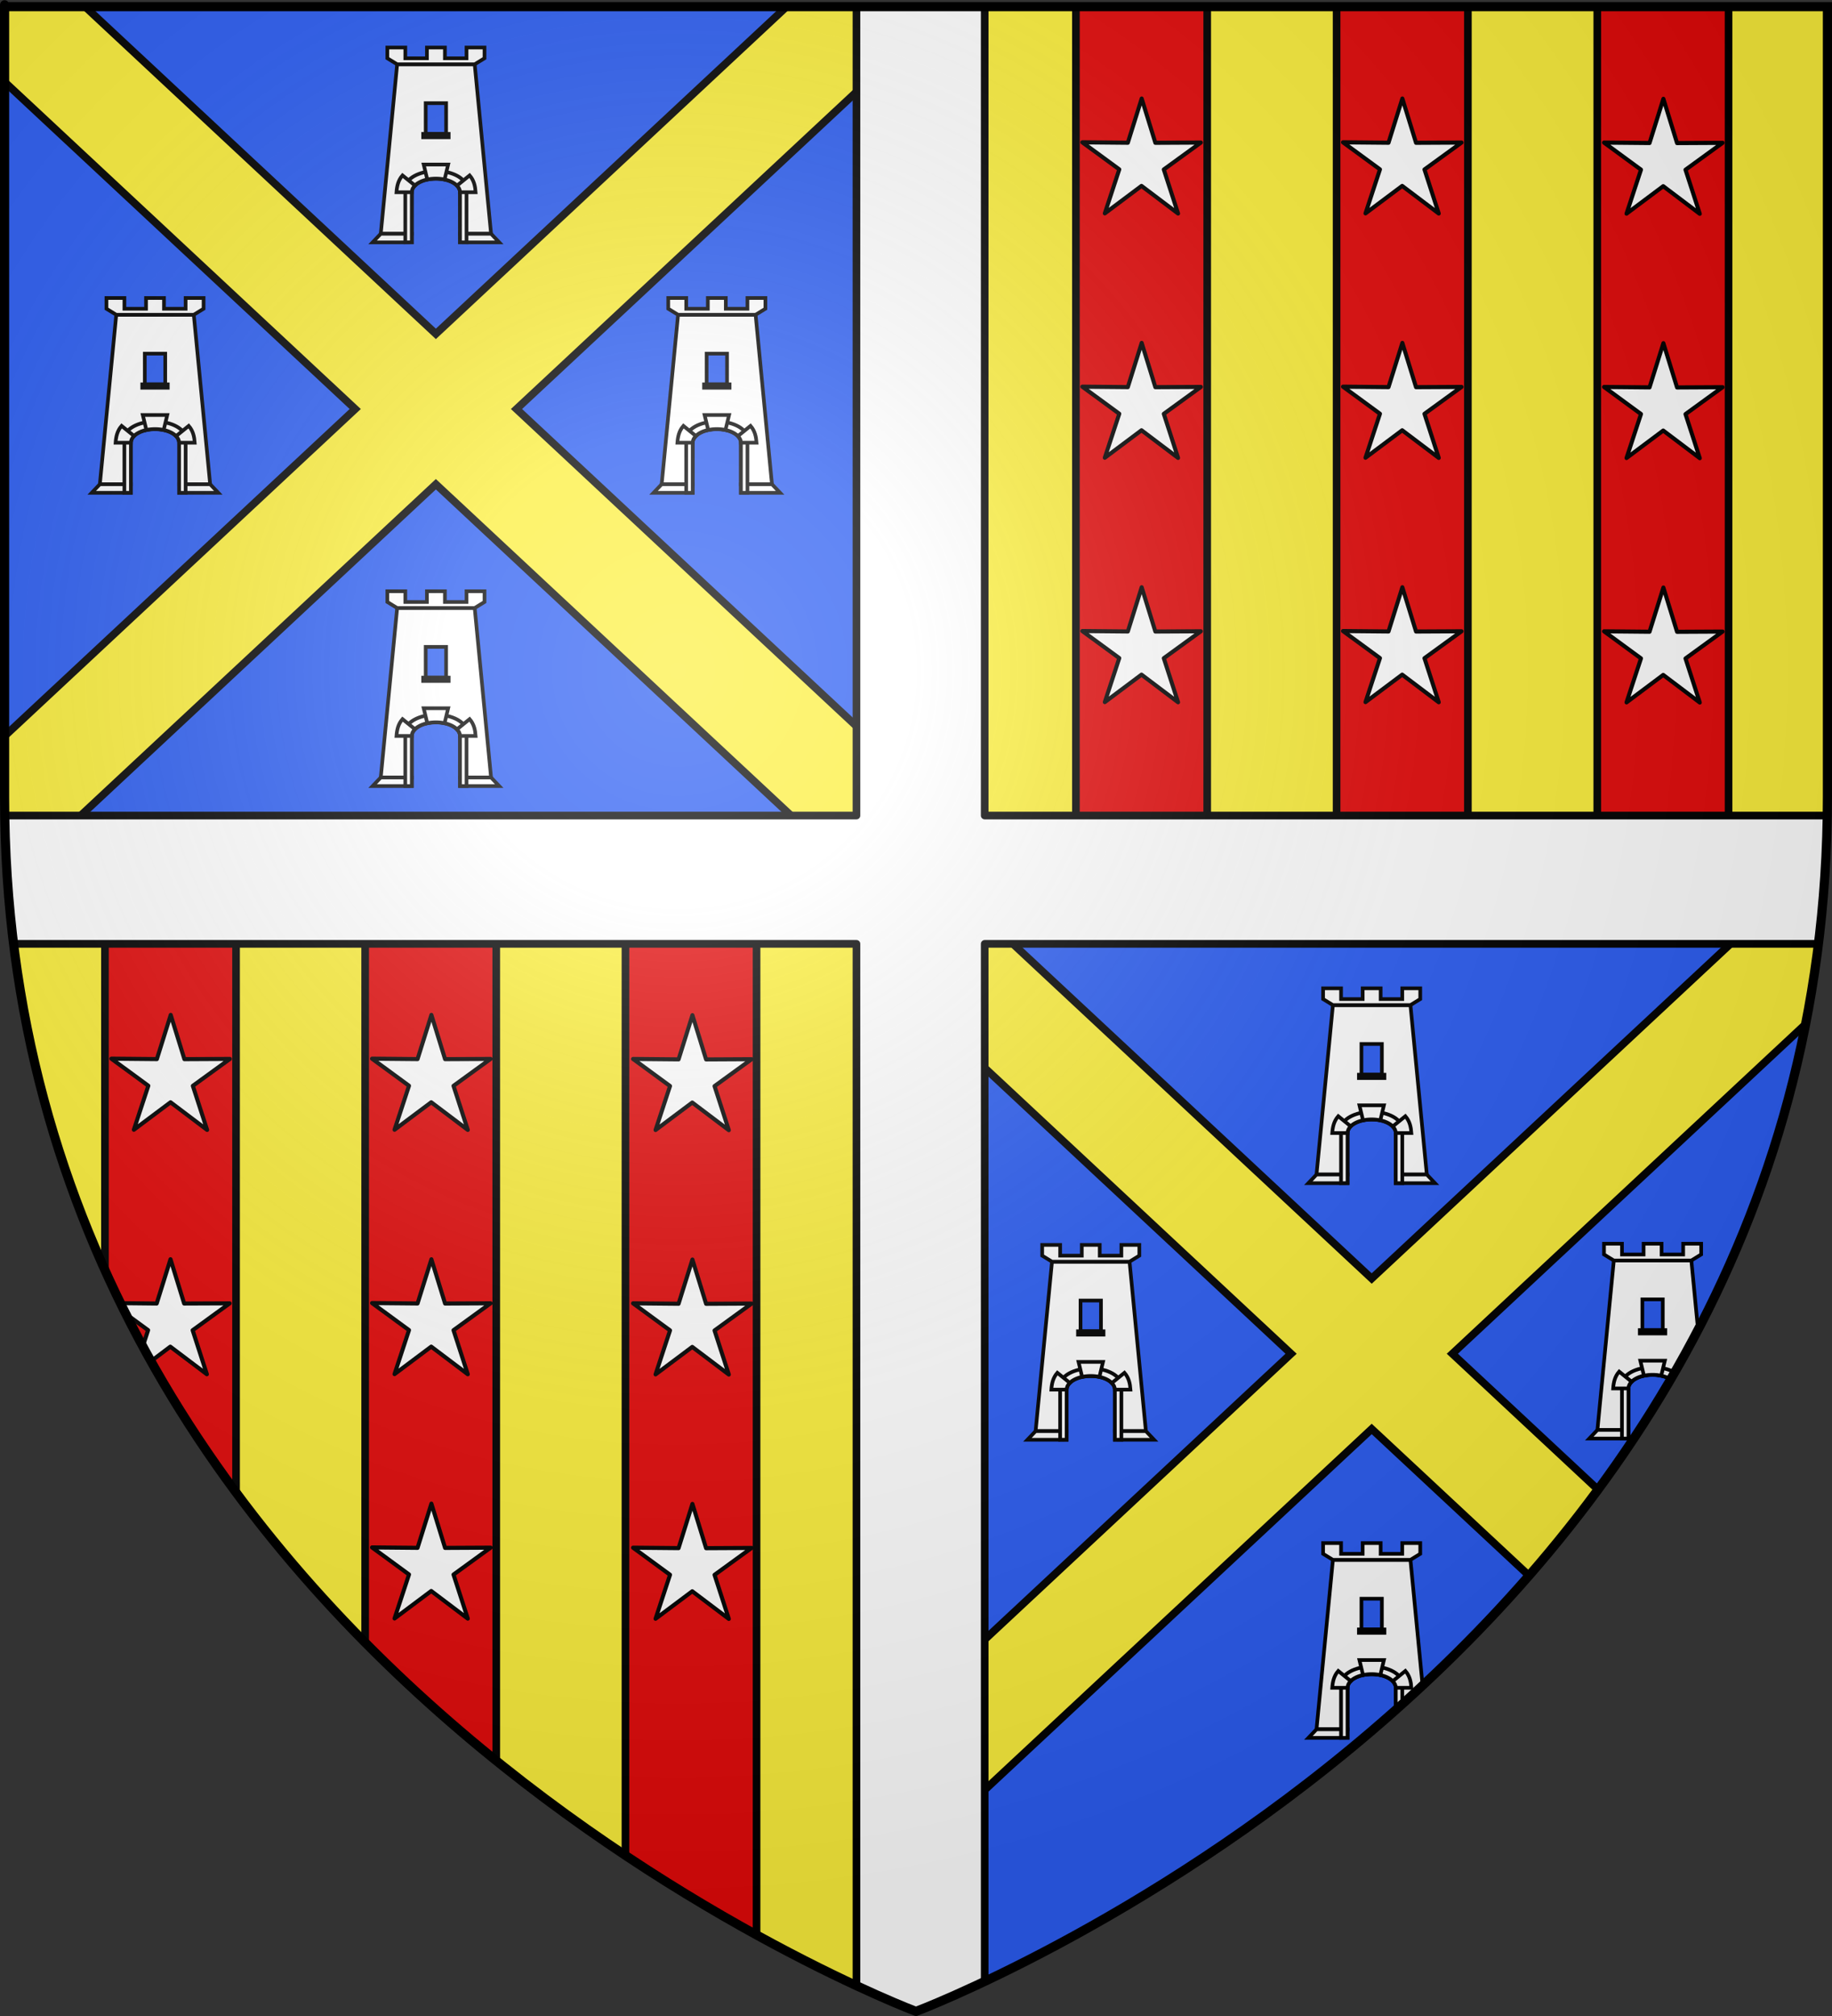
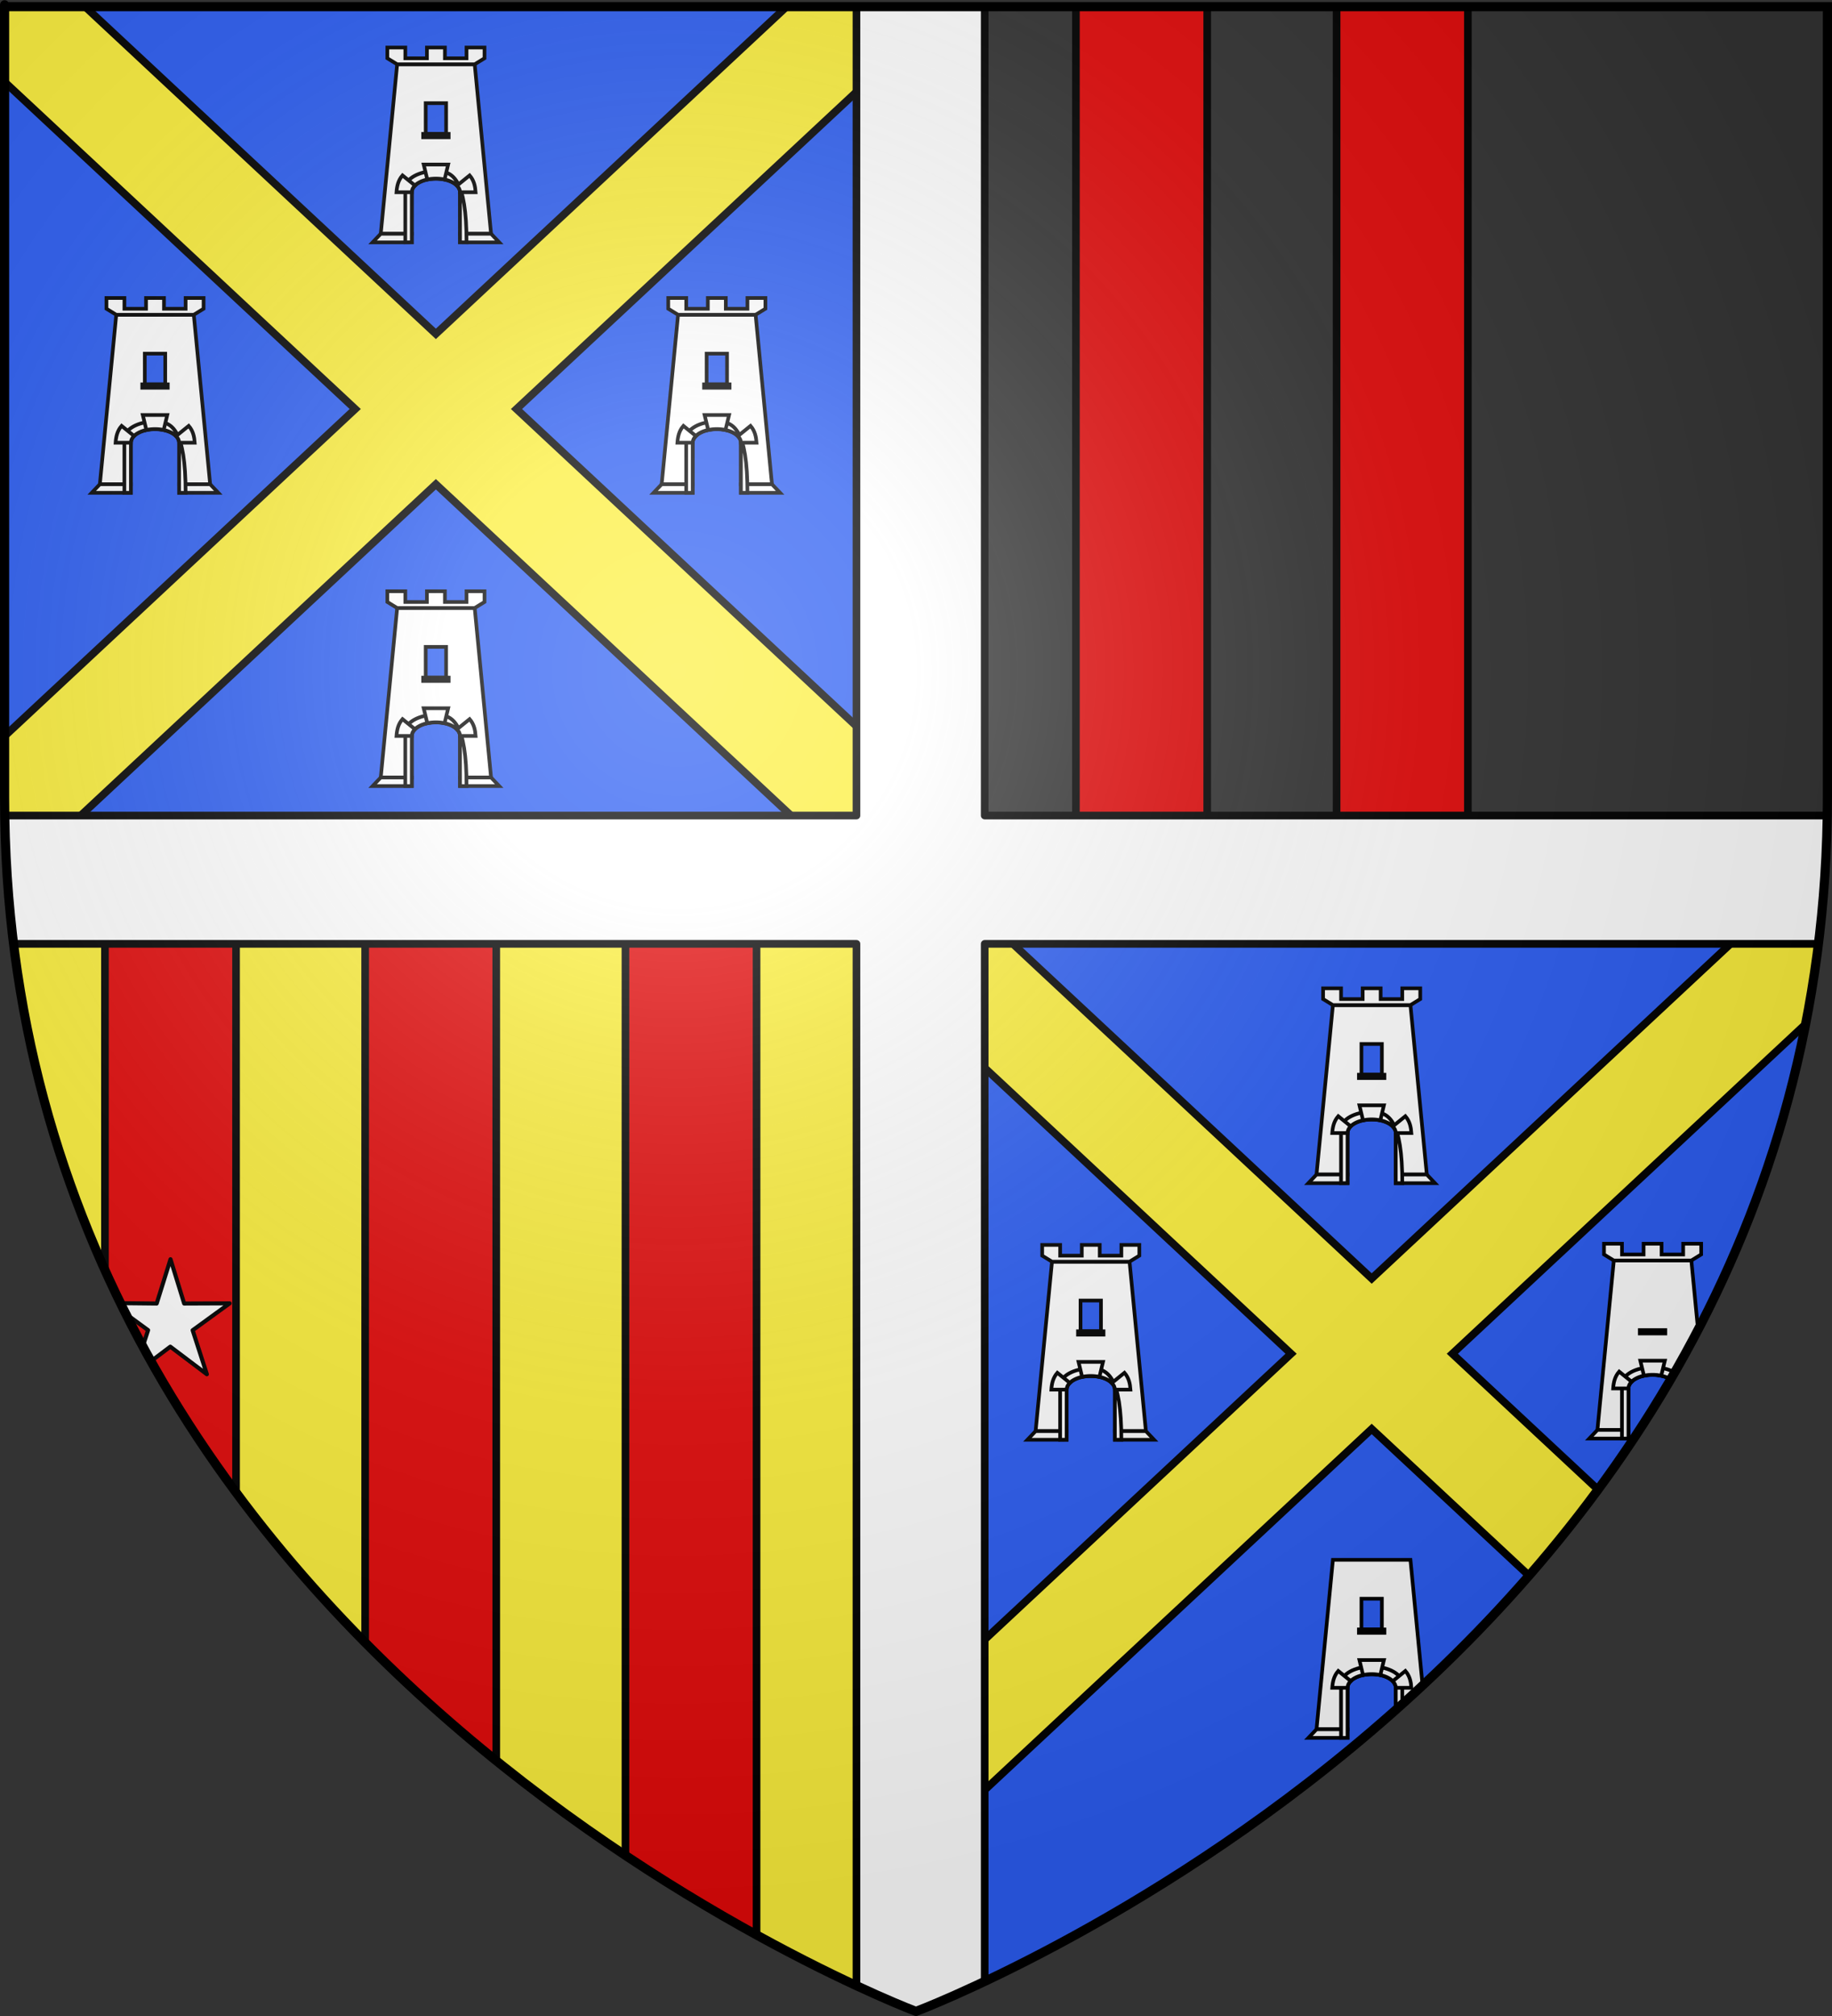
<svg xmlns="http://www.w3.org/2000/svg" xmlns:ns1="http://sodipodi.sourceforge.net/DTD/sodipodi-0.dtd" xmlns:ns2="http://www.inkscape.org/namespaces/inkscape" xmlns:xlink="http://www.w3.org/1999/xlink" height="660" width="600" version="1.0" id="svg2" ns1:version="0.32" ns2:version="0.46" ns1:docname="Blason_ville_fr_La_Croisille-sur-Briance_(Haute-Vienne).svg" ns1:docbase="D:\Mes documents\Renaud-Notre Lapin" ns2:export-filename="/Users/olivier/Desktop/Blason Rouge/Blason_Vide_3D.png" ns2:export-xdpi="144" ns2:export-ydpi="144" ns2:output_extension="org.inkscape.output.svg.inkscape">
  <rect width="100%" height="100%" fill="#333333" stroke="none" />
  <ns1:namedview ns2:window-height="975" ns2:window-width="1280" ns2:pageshadow="2" ns2:pageopacity="0.0" guidetolerance="10.0" gridtolerance="10.0" objecttolerance="10.0" borderopacity="1.0" bordercolor="#666666" pagecolor="#ffffff" id="base" showgrid="false" height="660px" ns2:zoom="1.1590904" ns2:cx="300.00013" ns2:cy="330.00014" ns2:window-x="-4" ns2:window-y="-4" ns2:current-layer="layer3" ns2:object-paths="false" ns2:object-nodes="true" ns2:snap-global="true" />
  <desc id="desc4">Flag of Canton of Valais (Wallis)</desc>
  <defs id="defs6">
    <linearGradient id="linearGradient2893">
      <stop style="stop-color:white;stop-opacity:0.314;" offset="0" id="stop2895" />
      <stop id="stop2897" offset="0.19" style="stop-color:white;stop-opacity:0.251;" />
      <stop style="stop-color:#6b6b6b;stop-opacity:0.125;" offset="0.6" id="stop2901" />
      <stop style="stop-color:black;stop-opacity:0.125;" offset="1" id="stop2899" />
    </linearGradient>
    <radialGradient ns2:collect="always" xlink:href="#linearGradient2893" id="radialGradient3163" gradientUnits="userSpaceOnUse" gradientTransform="matrix(1.353,0,0,1.349,-77.629,-85.747)" cx="221.445" cy="226.331" fx="221.445" fy="226.331" r="300" />
  </defs>
  <g ns2:groupmode="layer" id="layer3" ns2:label="Fond écu" style="display:inline">
-     <path style="fill:#fcef3c;fill-opacity:1;fill-rule:evenodd;stroke:none;stroke-width:1px;stroke-linecap:butt;stroke-linejoin:miter;stroke-opacity:1" d="M 300,2.188 L 300,288 L 597.562,288 C 598.173,279.084 598.5,269.998 598.5,260.719 C 598.5,-24.733 598.5,2.188 598.5,2.188 L 300,2.188 z" id="path2855" />
    <path style="opacity:1;fill:#fcef3c;fill-opacity:1;stroke:none;stroke-width:2.5;stroke-miterlimit:4;stroke-dasharray:none;stroke-opacity:1" d="M 2.438,288 C 20.604,553.343 300,658.5 300,658.5 L 300,288 L 2.438,288 z" id="rect13347" />
    <path id="path13355" d="M 597.562,288 C 579.396,553.343 300,658.5 300,658.5 L 300,288 L 597.562,288 z" style="opacity:1;fill:#2b5df2;fill-opacity:1;stroke:none;stroke-width:2.5;stroke-miterlimit:4;stroke-dasharray:none;stroke-opacity:1" />
-     <rect y="2.188" x="523.125" height="286.49" width="43" id="rect3167" style="opacity:1;fill:#e20909;fill-opacity:1;stroke:#000000;stroke-width:2.5;stroke-linecap:round;stroke-linejoin:round;stroke-miterlimit:4;stroke-dasharray:none;stroke-opacity:1" />
    <rect style="opacity:1;fill:#e20909;fill-opacity:1;stroke:#000000;stroke-width:2.5;stroke-linecap:round;stroke-linejoin:round;stroke-miterlimit:4;stroke-dasharray:none;stroke-opacity:1" id="rect3169" width="43" height="286.49" x="437.75" y="2.188" />
    <rect y="2.188" x="352.375" height="286.49" width="43" id="rect3171" style="opacity:1;fill:#e20909;fill-opacity:1;stroke:#000000;stroke-width:2.5;stroke-linecap:round;stroke-linejoin:round;stroke-miterlimit:4;stroke-dasharray:none;stroke-opacity:1" />
    <path style="opacity:1;fill:#e20909;fill-opacity:1;stroke:#000000;stroke-width:2.5;stroke-linecap:round;stroke-linejoin:round;stroke-miterlimit:4;stroke-dasharray:none;stroke-opacity:1" d="M 204.844,288.688 L 204.844,607.438 C 220.324,617.737 234.902,626.356 247.781,633.438 L 247.781,288.688 L 204.844,288.688 z" id="rect3173" />
    <path id="path13364" d="M 300,2.188 L 300,288 L 2.438,288 C 1.827,279.084 1.5,269.998 1.5,260.719 C 1.5,-24.733 1.5,2.188 1.5,2.188 L 300,2.188 z" style="fill:#2b5df2;fill-opacity:1;fill-rule:evenodd;stroke:none;stroke-width:1px;stroke-linecap:butt;stroke-linejoin:miter;stroke-opacity:1" />
    <path style="opacity:1;fill:#e20909;fill-opacity:1;stroke:#000000;stroke-width:2.5;stroke-linecap:round;stroke-linejoin:round;stroke-miterlimit:4;stroke-dasharray:none;stroke-opacity:1" d="M 119.594,288.688 L 119.594,537.688 C 133.699,551.939 148.184,564.833 162.531,576.406 L 162.531,288.688 L 119.594,288.688 z" id="rect3175" />
    <path style="opacity:1;fill:#e20909;fill-opacity:1;stroke:#000000;stroke-width:2.5;stroke-linecap:round;stroke-linejoin:round;stroke-miterlimit:4;stroke-dasharray:none;stroke-opacity:1" d="M 34.375,288.688 L 34.375,415.781 C 46.406,442.447 61.081,466.681 77.312,488.594 L 77.312,288.688 L 34.375,288.688 z" id="rect3177" />
    <path style="fill:#fcef3c;fill-opacity:1;fill-rule:evenodd;stroke:#000000;stroke-width:2.5;stroke-linecap:butt;stroke-linejoin:miter;stroke-miterlimit:4;stroke-dasharray:none;stroke-opacity:1" d="M 1.5,2.188 C 1.5,2.188 1.5,27.008 1.5,26.812 L 116.344,133.906 L 1.5,241 C 1.5,259.288 1.5,238.947 1.5,260.719 C 1.5,269.998 1.827,279.084 2.438,288 L 3.906,288 L 142.75,158.531 L 281.594,288 L 300,288 L 300,255.938 L 169.156,133.906 L 284,26.812 C 284,27.008 284,2.188 284,2.188 L 257.625,2.188 L 142.75,109.312 L 27.875,2.188 L 1.5,2.188 z" id="path4085" />
    <path style="fill:#fcef3c;fill-opacity:1;fill-rule:evenodd;stroke:#000000;stroke-width:2.5;stroke-linecap:butt;stroke-linejoin:miter;stroke-miterlimit:4;stroke-dasharray:none;stroke-opacity:1" d="M 300 304 C 300 304 300 328.82 300 328.625 L 422.844 443.188 L 300 557.75 C 300 562.818 300 557.252 300 562.531 C 300 571.811 300.327 580.897 300.938 589.812 L 318.406 589.812 L 449.25 467.812 L 500.75 515.812 C 508.53 506.887 516.121 497.535 523.375 487.688 L 475.656 443.188 L 591.312 335.312 C 593.314 325.14 594.942 314.713 596.125 304 L 572.125 304 L 449.25 418.562 L 326.375 304 L 300 304 z " id="path4088" />
    <path style="opacity:1;fill:#ffffff;fill-opacity:1;stroke:#000000;stroke-width:2.5;stroke-linecap:round;stroke-linejoin:round;stroke-miterlimit:4;stroke-dasharray:none;stroke-opacity:1" d="M 280.5,2.188 L 280.5,267 L 1.562,267 C 1.675,274.112 1.965,281.102 2.438,288 C 2.925,295.115 3.585,302.115 4.438,309 L 280.5,309 L 280.5,650.062 C 292.704,655.731 300,658.5 300,658.5 C 300,658.5 308.532,655.259 322.5,648.656 L 322.5,309 L 595.562,309 C 596.415,302.115 597.075,295.115 597.562,288 C 598.035,281.102 598.325,274.112 598.438,267 L 322.5,267 L 322.5,2.188 L 300,2.188 L 280.5,2.188 z" id="rect3958" />
    <g transform="translate(430.996,613.342)" id="g8265" style="display:inline" />
    <g transform="translate(430.996,613.342)" id="g8267" style="display:inline" />
    <g transform="translate(487.425,536.702)" id="g8269" style="display:inline">
      <g transform="translate(873,-55.32)" id="g5818" />
      <g transform="translate(873,-55.32)" id="g5820" />
      <g transform="translate(873,-55.32)" id="g5822" />
    </g>
    <g transform="translate(487.425,536.702)" id="layer5" style="display:inline">
      <g transform="translate(-582.739,640.167)" id="g5438" style="display:inline" />
      <g transform="translate(-526.311,563.527)" id="g5440" style="display:inline" />
      <g transform="translate(-526.311,563.527)" id="g5559" />
      <g transform="translate(-526.311,563.527)" id="g5561" style="display:inline" />
    </g>
    <g transform="translate(487.425,536.702)" id="layer6" style="display:inline" />
  </g>
  <g ns2:groupmode="layer" id="layer4" ns2:label="Meubles">
    <g style="display:inline" id="g4847" transform="translate(-7.186,-0.702)">
      <path id="rect5002" d="M 137.258,21.757 L 131.89,77.23 L 142.054,77.23 L 142.054,63.645 C 142.054,61.198 145.604,59.212 149.963,59.212 C 154.322,59.212 157.85,61.198 157.85,63.645 L 157.85,77.23 L 168.014,77.23 L 162.657,21.757 L 137.258,21.757 z" style="fill:#ffffff;fill-opacity:1;stroke:#000000;stroke-width:1.2;stroke-miterlimit:4;stroke-dasharray:none;stroke-opacity:1" />
      <path id="rect5005" d="M 131.89,77.23 L 129.217,80.046 L 142.054,80.046 L 142.054,77.615 L 142.054,77.23 L 131.89,77.23 z M 157.85,77.23 L 157.85,77.615 L 157.85,80.046 L 170.687,80.046 L 168.014,77.23 L 157.85,77.23 z" style="opacity:0.99;fill:#ffffff;fill-opacity:1;stroke:#000000;stroke-width:1.2;stroke-miterlimit:4;stroke-dasharray:none;stroke-opacity:1" />
      <path id="rect5008" d="M 134.046,16.257 L 134.046,19.777 L 137.257,21.748 L 162.654,21.748 L 165.865,19.777 L 165.865,16.257 L 159.979,16.257 L 159.979,19.777 L 152.898,19.777 L 152.898,16.257 L 147.013,16.257 L 147.013,19.777 L 139.932,19.777 L 139.932,16.257 L 134.046,16.257 z" style="fill:#ffffff;fill-opacity:1;stroke:#000000;stroke-width:1.2;stroke-miterlimit:4;stroke-dasharray:none;stroke-opacity:1" />
      <rect y="34.479" x="146.609" height="10.054" width="6.688" id="rect5142" style="fill:#2b5df2;fill-opacity:1;stroke:#000000;stroke-width:1.2;stroke-miterlimit:4;stroke-dasharray:none;stroke-opacity:1" />
      <rect style="fill:#ffffff;fill-opacity:1;stroke:#000000;stroke-width:1.2;stroke-miterlimit:4;stroke-dasharray:none;stroke-opacity:1" id="rect5144" width="8.36" height="1.115" x="145.773" y="44.533" />
-       <path ns1:nodetypes="cccccsccccc" id="path5146" d="M 149.952,56.682 C 144.415,56.682 139.92,59.205 139.92,62.314 L 139.92,80.046 L 142.054,80.024 L 142.054,63.601 C 142.054,61.154 145.593,59.157 149.952,59.157 C 154.311,59.157 157.85,61.154 157.85,63.601 L 157.85,80.024 L 159.984,80.046 L 159.984,62.314 C 159.984,59.205 155.49,56.682 149.952,56.682 z" style="fill:#ffffff;fill-opacity:1;stroke:#000000;stroke-width:1.2;stroke-miterlimit:4;stroke-dasharray:none;stroke-opacity:1" />
+       <path ns1:nodetypes="cccccsccccc" id="path5146" d="M 149.952,56.682 C 144.415,56.682 139.92,59.205 139.92,62.314 L 139.92,80.046 L 142.054,80.024 L 142.054,63.601 C 142.054,61.154 145.593,59.157 149.952,59.157 C 154.311,59.157 157.85,61.154 157.85,63.601 L 157.85,80.024 L 159.984,80.046 C 159.984,59.205 155.49,56.682 149.952,56.682 z" style="fill:#ffffff;fill-opacity:1;stroke:#000000;stroke-width:1.2;stroke-miterlimit:4;stroke-dasharray:none;stroke-opacity:1" />
      <path id="path5156" d="M 145.948,54.559 L 147.125,59.465 C 148.005,59.275 148.954,59.168 149.952,59.168 C 150.954,59.168 151.909,59.274 152.79,59.465 L 153.967,54.559 L 145.948,54.559 z M 139.007,58.123 C 137.565,59.778 137.183,61.686 137.038,63.645 L 142.054,63.645 L 142.054,63.601 C 142.054,62.807 142.436,62.068 143.088,61.423 L 139.007,58.123 z M 160.996,58.123 L 156.86,61.467 C 157.484,62.102 157.85,62.825 157.85,63.601 L 157.85,63.645 L 162.965,63.645 C 162.821,61.686 162.438,59.778 160.996,58.123 z" style="fill:#ffffff;fill-opacity:1;stroke:#000000;stroke-width:1.2;stroke-miterlimit:4;stroke-dasharray:none;stroke-opacity:1" />
    </g>
    <use style="display:inline" x="0" y="0" xlink:href="#g4847" id="use2463" transform="translate(92,82)" width="600" height="660" />
    <use style="display:inline" x="0" y="0" xlink:href="#g4847" id="use2465" transform="translate(-92,82)" width="600" height="660" />
    <use style="display:inline" x="0" y="0" xlink:href="#g4847" id="use2467" transform="translate(2.3841856e-8,178)" width="600" height="660" />
    <use style="display:inline" x="0" y="0" xlink:href="#g4847" id="use2480" transform="translate(306.468,308)" width="600" height="660" />
    <use style="display:inline" x="0" y="0" xlink:href="#use2465" id="use2484" transform="translate(306.468,310)" width="600" height="660" />
    <g style="display:inline" transform="translate(299.282,488.913)" id="g2488">
      <path style="fill:#ffffff;fill-opacity:1;stroke:#000000;stroke-width:1.2;stroke-miterlimit:4;stroke-dasharray:none;stroke-opacity:1" d="M 137.258,21.757 L 131.89,77.23 L 142.054,77.23 L 142.054,63.645 C 142.054,61.198 145.604,59.212 149.963,59.212 C 154.322,59.212 157.85,61.198 157.85,63.645 L 157.85,70.842 L 166.619,62.778 L 162.657,21.757 L 137.258,21.757 z" id="path2490" ns1:nodetypes="ccccsccccc" />
      <path style="opacity:0.99;fill:#ffffff;fill-opacity:1;stroke:#000000;stroke-width:1.2;stroke-miterlimit:4;stroke-dasharray:none;stroke-opacity:1" d="M 131.89,77.23 L 129.217,80.046 L 142.054,80.046 L 142.054,77.615 L 142.054,77.23 L 131.89,77.23 z" id="path2492" ns1:nodetypes="cccccc" />
-       <path style="fill:#ffffff;fill-opacity:1;stroke:#000000;stroke-width:1.2;stroke-miterlimit:4;stroke-dasharray:none;stroke-opacity:1" d="M 134.046,16.257 L 134.046,19.777 L 137.257,21.748 L 162.654,21.748 L 165.865,19.777 L 165.865,16.257 L 159.979,16.257 L 159.979,19.777 L 152.898,19.777 L 152.898,16.257 L 147.013,16.257 L 147.013,19.777 L 139.932,19.777 L 139.932,16.257 L 134.046,16.257 z" id="path2494" />
      <rect style="fill:#2b5df2;fill-opacity:1;stroke:#000000;stroke-width:1.2;stroke-miterlimit:4;stroke-dasharray:none;stroke-opacity:1" id="rect2496" width="6.688" height="10.054" x="146.609" y="34.479" />
      <rect y="44.533" x="145.773" height="1.115" width="8.36" id="rect2498" style="fill:#ffffff;fill-opacity:1;stroke:#000000;stroke-width:1.2;stroke-miterlimit:4;stroke-dasharray:none;stroke-opacity:1" />
      <path style="fill:#ffffff;fill-opacity:1;stroke:#000000;stroke-width:1.2;stroke-miterlimit:4;stroke-dasharray:none;stroke-opacity:1" d="M 149.952,56.682 C 144.415,56.682 139.92,59.205 139.92,62.314 L 139.92,80.046 L 142.054,80.024 L 142.054,63.601 C 142.054,61.154 145.593,59.157 149.952,59.157 C 154.311,59.157 157.85,61.154 157.85,63.601 L 157.85,70.927 L 159.984,68.803 L 159.984,62.314 C 159.984,59.205 155.49,56.682 149.952,56.682 z" id="path2500" ns1:nodetypes="cccccsccccc" />
      <path style="fill:#ffffff;fill-opacity:1;stroke:#000000;stroke-width:1.2;stroke-miterlimit:4;stroke-dasharray:none;stroke-opacity:1" d="M 145.948,54.559 L 147.125,59.465 C 148.005,59.275 148.954,59.168 149.952,59.168 C 150.954,59.168 151.909,59.274 152.79,59.465 L 153.967,54.559 L 145.948,54.559 z M 139.007,58.123 C 137.565,59.778 137.183,61.686 137.038,63.645 L 142.054,63.645 L 142.054,63.601 C 142.054,62.807 142.436,62.068 143.088,61.423 L 139.007,58.123 z M 160.996,58.123 L 156.86,61.467 C 157.484,62.102 157.85,62.825 157.85,63.601 L 157.85,63.645 L 162.965,63.645 C 162.821,61.686 162.438,59.778 160.996,58.123 z" id="path2502" />
    </g>
    <g style="display:inline" id="g2504" transform="translate(391.282,390.913)">
      <path id="path2506" d="M 137.258,21.757 L 131.89,77.23 L 142.054,77.23 L 142.054,63.645 C 142.054,61.198 145.604,59.212 149.963,59.212 C 152.239,59.212 154.288,59.753 155.727,60.619 L 164.812,44.072 L 162.657,21.757 L 137.258,21.757 z" style="fill:#ffffff;fill-opacity:1;stroke:#000000;stroke-width:1.2;stroke-miterlimit:4;stroke-dasharray:none;stroke-opacity:1" ns1:nodetypes="ccccscccc" />
      <path id="path2508" d="M 131.89,77.23 L 129.217,80.046 L 142.054,80.046 L 142.054,77.615 L 142.054,77.23 L 131.89,77.23 z" style="opacity:0.99;fill:#ffffff;fill-opacity:1;stroke:#000000;stroke-width:1.2;stroke-miterlimit:4;stroke-dasharray:none;stroke-opacity:1" ns1:nodetypes="cccccc" />
      <path id="path2510" d="M 134.046,16.257 L 134.046,19.777 L 137.257,21.748 L 162.654,21.748 L 165.865,19.777 L 165.865,16.257 L 159.979,16.257 L 159.979,19.777 L 152.898,19.777 L 152.898,16.257 L 147.013,16.257 L 147.013,19.777 L 139.932,19.777 L 139.932,16.257 L 134.046,16.257 z" style="fill:#ffffff;fill-opacity:1;stroke:#000000;stroke-width:1.2;stroke-miterlimit:4;stroke-dasharray:none;stroke-opacity:1" />
-       <rect y="34.479" x="146.609" height="10.054" width="6.688" id="rect2512" style="fill:#2b5df2;fill-opacity:1;stroke:#000000;stroke-width:1.2;stroke-miterlimit:4;stroke-dasharray:none;stroke-opacity:1" />
      <rect style="fill:#ffffff;fill-opacity:1;stroke:#000000;stroke-width:1.2;stroke-miterlimit:4;stroke-dasharray:none;stroke-opacity:1" id="rect2514" width="8.36" height="1.115" x="145.773" y="44.533" />
      <path ns1:nodetypes="cccccsccc" id="path2516" d="M 149.952,56.682 C 144.415,56.682 139.92,59.205 139.92,62.314 L 139.92,80.046 L 142.054,80.024 L 142.054,63.601 C 142.054,61.154 145.593,59.157 149.952,59.157 C 152.286,59.157 154.384,59.729 155.83,60.636 L 157.325,58.496 C 155.492,57.381 152.867,56.682 149.952,56.682 z" style="fill:#ffffff;fill-opacity:1;stroke:#000000;stroke-width:1.2;stroke-miterlimit:4;stroke-dasharray:none;stroke-opacity:1" />
      <path id="path2518" d="M 145.948,54.559 L 147.125,59.465 C 148.005,59.275 148.954,59.168 149.952,59.168 C 150.954,59.168 151.909,59.274 152.79,59.465 L 153.967,54.559 L 145.948,54.559 z M 139.007,58.123 C 137.565,59.778 137.183,61.686 137.038,63.645 L 142.054,63.645 L 142.054,63.601 C 142.054,62.807 142.436,62.068 143.088,61.423 L 139.007,58.123 z" style="fill:#ffffff;fill-opacity:1;stroke:#000000;stroke-width:1.2;stroke-miterlimit:4;stroke-dasharray:none;stroke-opacity:1" ns1:nodetypes="ccsccccccccc" />
    </g>
    <use style="display:inline" height="660" width="600" transform="translate(-232.625,300)" id="use4230" xlink:href="#path4222" y="0" x="0" />
    <use style="display:inline" height="660" width="600" transform="translate(-232.511,300.091)" id="use4232" xlink:href="#use4212" y="0" x="0" />
    <use style="display:inline" height="660" width="600" transform="translate(-318,220)" id="use4234" xlink:href="#path4222" y="0" x="0" />
    <use style="display:inline" height="660" width="600" transform="translate(-318,220)" id="use4236" xlink:href="#use4212" y="0" x="0" />
    <use style="display:inline" height="660" width="600" transform="translate(-318,220)" id="use4238" xlink:href="#use4214" y="0" x="0" />
    <use style="display:inline" height="660" width="600" transform="translate(-318,380)" id="use4242" xlink:href="#use4212" y="0" x="0" />
    <use style="display:inline" height="660" width="600" transform="translate(-318,380)" id="use4244" xlink:href="#use4214" y="0" x="0" />
    <path style="display:inline;fill:#ffffff;fill-opacity:1;stroke:#000000;stroke-width:1.337;stroke-linejoin:round;stroke-miterlimit:4;stroke-dasharray:none;stroke-opacity:1" d="M 55.844,412.25 L 51.312,426.75 L 39.469,426.625 C 40.04,427.79 40.607,428.969 41.188,430.125 L 48.5,435.469 L 46.781,440.75 C 47.668,442.385 48.563,444.01 49.469,445.625 L 55.781,440.875 L 67.75,449.906 L 63.094,435.5 L 75.219,426.688 L 60.312,426.75 L 55.844,412.25 z" id="path4246" />
-     <path ns1:type="star" style="display:inline;fill:#ffffff;fill-opacity:1;stroke:#000000;stroke-width:4.166;stroke-linejoin:round;stroke-miterlimit:4;stroke-dasharray:none;stroke-opacity:1" id="path4222" ns1:sides="5" ns1:cx="457.63528" ns1:cy="68.777557" ns1:r1="64.180008" ns1:r2="24.101833" ns1:arg1="-0.31209535" ns1:arg2="0.31622318" ns2:flatsided="false" ns2:rounded="0" ns2:randomized="0" d="M 518.715,49.071 L 480.542,76.273 L 495.252,120.778 L 457.586,92.879 L 419.804,120.622 L 434.698,76.178 L 396.638,48.819 L 443.509,49.25 L 457.768,4.598 L 471.842,49.308 L 518.715,49.071 z" transform="matrix(0.318,0,0,0.324,228.343,110.774)" />
    <use style="display:inline" x="0" y="0" xlink:href="#path4222" id="use4212" transform="translate(85.375,-2.0000005e-7)" width="600" height="660" />
    <use style="display:inline" x="0" y="0" xlink:href="#use4212" id="use4214" transform="translate(85.489,9.07352e-2)" width="600" height="660" />
    <use style="display:inline" x="0" y="0" xlink:href="#path4222" id="use4216" transform="translate(0,-80)" width="600" height="660" />
    <use style="display:inline" x="0" y="0" xlink:href="#use4212" id="use4218" transform="translate(0,-80)" width="600" height="660" />
    <use style="display:inline" x="0" y="0" xlink:href="#use4214" id="use4220" transform="translate(0,-80)" width="600" height="660" />
    <use style="display:inline" x="0" y="0" xlink:href="#path4222" id="use4222" transform="translate(0,80)" width="600" height="660" />
    <use style="display:inline" x="0" y="0" xlink:href="#use4212" id="use4224" transform="translate(0,80)" width="600" height="660" />
    <use style="display:inline" x="0" y="0" xlink:href="#use4214" id="use4226" transform="translate(0,80)" width="600" height="660" />
  </g>
  <g ns2:groupmode="layer" id="layer2" ns2:label="Reflet final" ns1:insensitive="true">
    <path ns1:nodetypes="cccccc" d="M 300,658.5 C 300,658.5 598.5,546.18 598.5,260.728 C 598.5,-24.723 598.5,2.176 598.5,2.176 L 1.5,2.176 L 1.5,260.728 C 1.5,546.18 300,658.5 300,658.5 z " style="opacity:1;fill:url(#radialGradient3163);fill-opacity:1;fill-rule:evenodd;stroke:none;stroke-width:1px;stroke-linecap:butt;stroke-linejoin:miter;stroke-opacity:1" id="path2875" ns2:export-xdpi="144" ns2:export-ydpi="144" />
  </g>
  <g ns2:groupmode="layer" id="layer1" ns2:label="Contour final" ns1:insensitive="true">
    <path ns1:nodetypes="cccccc" d="M 300,658.5 C 300,658.5 1.5,546.18 1.5,260.728 C 1.5,-24.723 1.5,2.176 1.5,2.176 L 598.5,2.176 L 598.5,260.728 C 598.5,546.18 300,658.5 300,658.5 z " style="opacity:1;fill:none;fill-opacity:1;fill-rule:evenodd;stroke:#000000;stroke-width:3;stroke-linecap:butt;stroke-linejoin:miter;stroke-miterlimit:4;stroke-dasharray:none;stroke-opacity:1" id="path1411" ns2:export-xdpi="144" ns2:export-ydpi="144" />
  </g>
</svg>